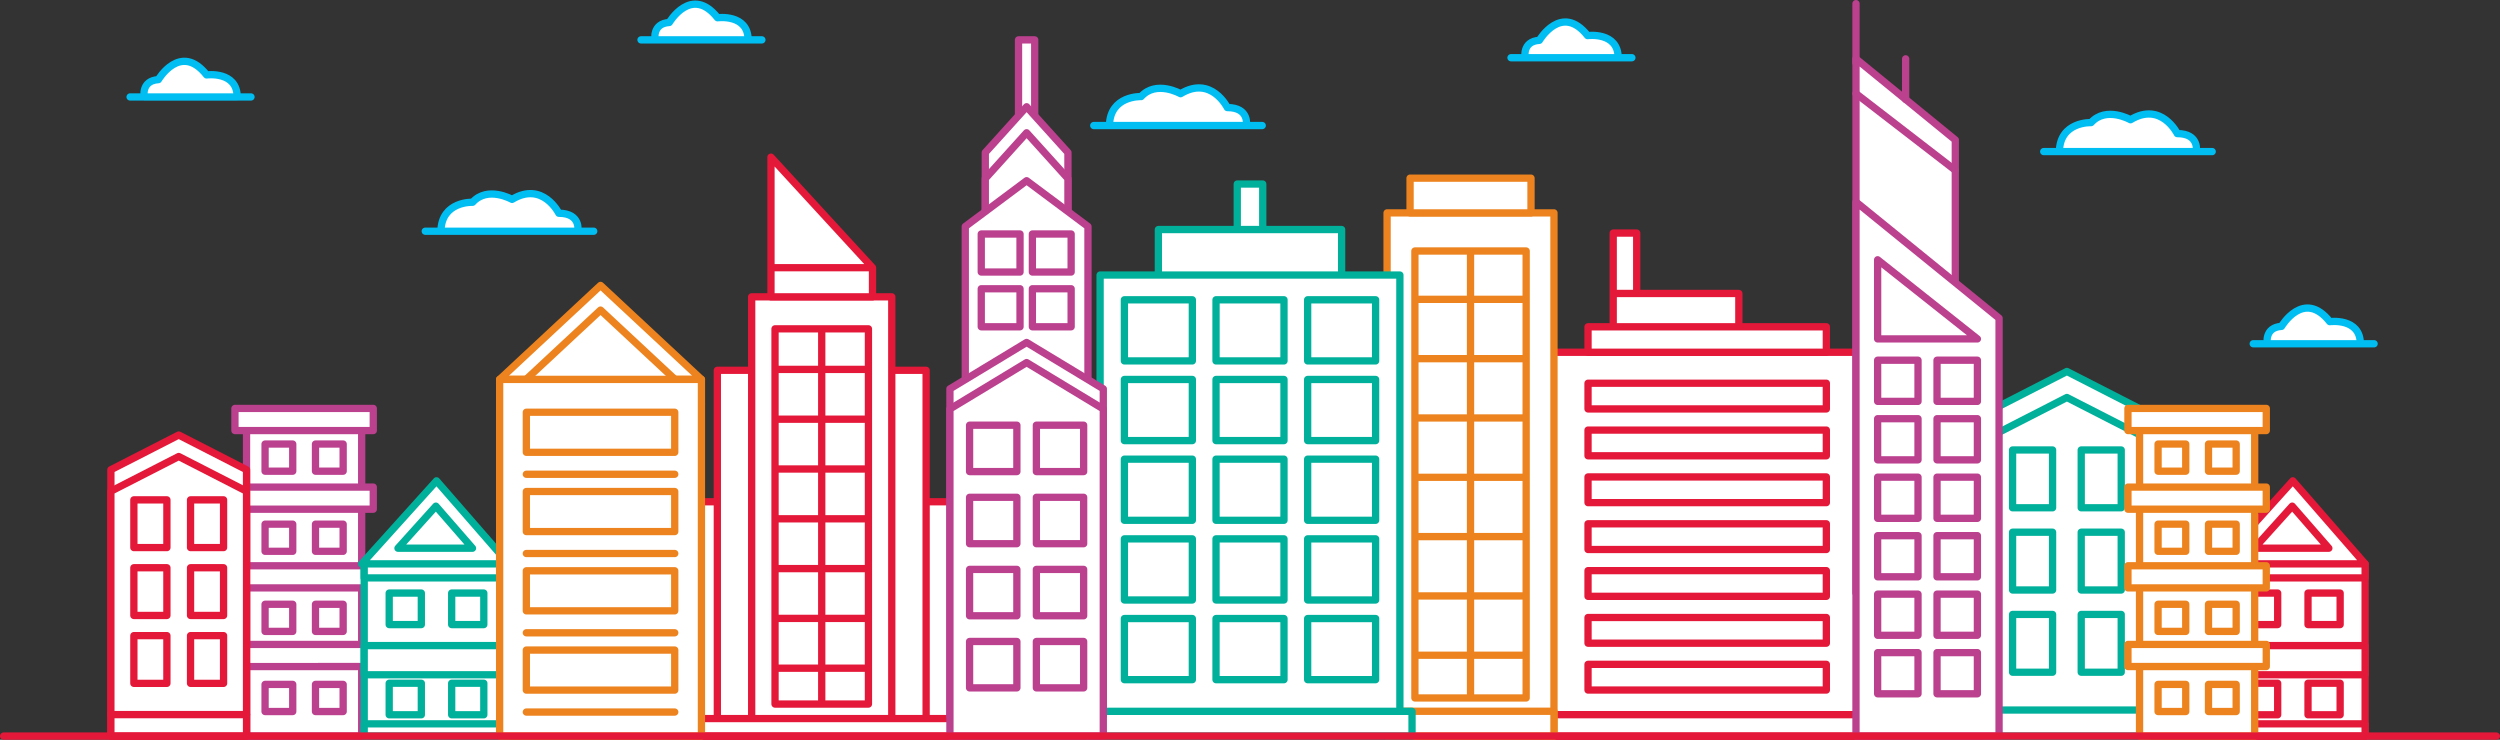
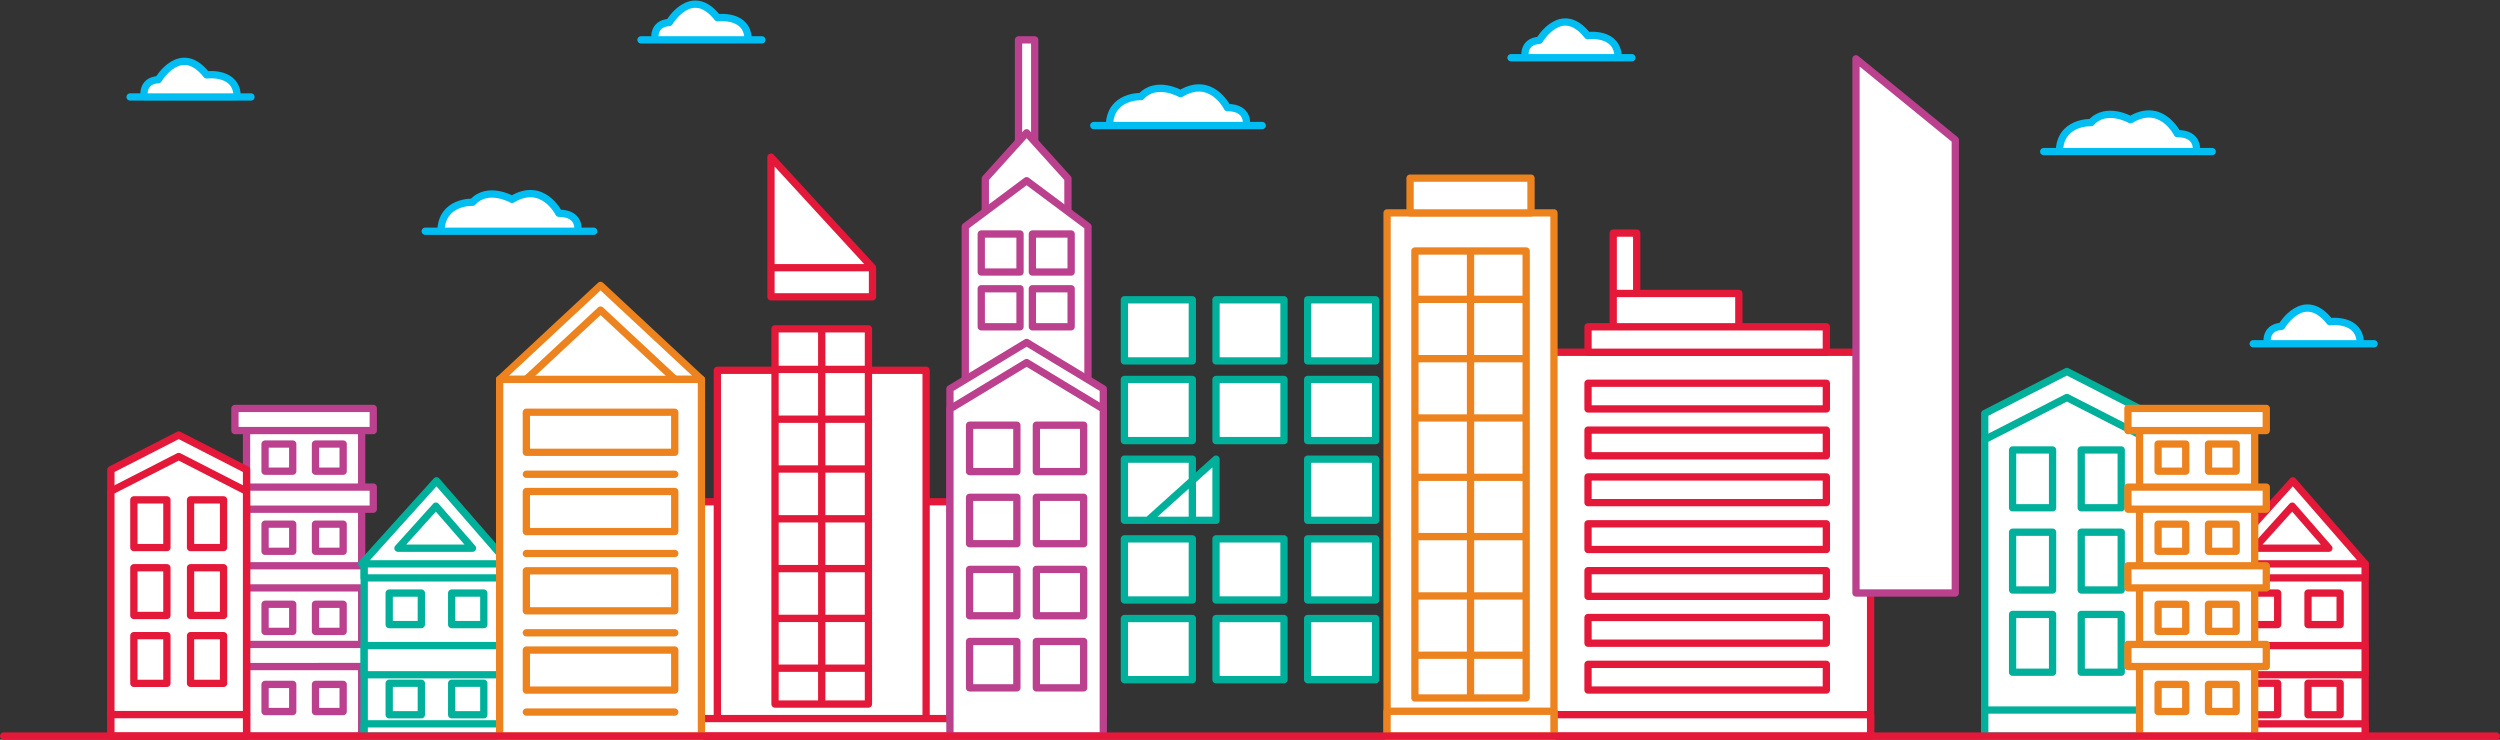
<svg xmlns="http://www.w3.org/2000/svg" width="1932.64" height="571.84" viewBox="0 0 1932.64 571.84">
  <rect x="0" y="0" width="1932.64" height="571.84" fill="#333333" stroke="none" />
  <g data-name="Layer 2">
    <g data-name="Let's Go!" fill="#fff" stroke-linecap="round" stroke-linejoin="round" stroke-width="5.64">
      <path stroke="#bb408e" d="M190.59 329.57h89.01v239.45h-89.01z" />
      <path stroke="#bb408e" d="M181.62 315.74h106.94v17.1H181.62zm0 60.81h106.94v17.1H181.62zm0 60.82h106.94v17.1H181.62zm0 60.81h106.94v17.1H181.62zm23.29-154.9h21.39v20.98h-21.39zm38.98 0h21.39v20.98h-21.39zm-38.98 61.93h21.39v20.98h-21.39zm38.98 0h21.39v20.98h-21.39zm-38.98 61.93h21.39v20.98h-21.39zm38.98 0h21.39v20.98h-21.39zm-38.98 61.94h21.39v20.98h-21.39zm38.98 0h21.39v20.98h-21.39z" />
      <path stroke="#00b09b" d="M281.55 435.91h111.77v133.12H281.55z" />
      <path stroke="#00b09b" d="M281.55 499.08h111.77v22.56H281.55zm0-63.17h111.77v10.83H281.55zm0 123.64h111.77v9.48H281.55zm19.32-101.08h24.84v24.37h-24.84zm48.3 0h24.84v24.37h-24.84zm-48.3 69.72h24.84v24.37h-24.84zm48.3 0h24.84v24.37h-24.84zm44.16-92.28l-55.89-64.19-57.84 64.19h113.73z" />
      <path stroke="#00b09b" d="M365.27 423.8l-28.31-32.52-29.3 32.52h57.61z" />
      <path stroke="#e41839" d="M1716.61 435.91h111.77v133.12h-111.77z" />
      <path stroke="#e41839" d="M1716.61 499.08h111.77v22.56h-111.77zm0-63.17h111.77v10.83h-111.77zm0 123.64h111.77v9.48h-111.77zm19.32-101.08h24.84v24.37h-24.84zm48.29 0h24.84v24.37h-24.84zm-48.29 69.72h24.84v24.37h-24.84zm48.29 0h24.84v24.37h-24.84zm44.16-92.28l-55.89-64.19-57.84 64.19h113.73z" />
      <path stroke="#e41839" d="M1800.32 423.8l-28.31-32.52-29.3 32.52h57.61zm-606.91-151.48h252.67v296.7h-252.67z" />
      <path stroke="#e41839" d="M1193.41 552.48h252.67v16.55h-252.67zm34.22-256.22h184.24v19.87h-184.24zm0 36.22h184.24v19.87h-184.24zm0 36.22h184.24v19.87h-184.24zm0 36.22h184.24v19.87h-184.24zm0 36.22h184.24v19.87h-184.24zm0 36.22h184.24v19.87h-184.24zm0 36.22h184.24v19.87h-184.24zm0-260.94h184.24v19.68h-184.24zm19.47-25.76h97.12v25.76h-97.12zm0-46.69h18.16v46.69h-18.16z" />
      <path stroke="#ec831e" d="M1072.29 164.57h129.02v404.46h-129.02z" />
      <path stroke="#ec831e" d="M1093.8 194.04h86.01v345.52h-86.01zm43 0v345.52m-43-308.16h86.01m-86.01 45.86h86.01m-86.01 45.86h86.01m-86.01 45.85h86.01m-86.01 45.86h86.01m-86.01 45.85h86.01m-86.01 45.86h86.01m-89.75-368.81h93.49v26.84h-93.49zm-17.77 412.13h129.02v19.16h-129.02z" />
-       <path stroke="#00b09b" d="M841.06 549.91h250.52v19.12H841.06zm9.38-337.28h231.75v337.28H850.44zm45.04-35.18h141.68v35.18H895.48zm60.99-35.19h19.7v35.18h-19.7z" />
-       <path stroke="#00b09b" d="M869.21 231.75h52.54v47.26h-52.54zm70.84 0h52.54v47.26h-52.54zm70.84 0h52.54v47.26h-52.54zm-141.68 61.6h52.54v47.26h-52.54zm70.84 0h52.54v47.26h-52.54zm70.84 0h52.54v47.26h-52.54zm-141.68 61.61h52.54v47.26h-52.54zm70.84 0h52.54v47.26h-52.54zm70.84 0h52.54v47.26h-52.54zm-141.68 61.61h52.54v47.26h-52.54zm70.84 0h52.54v47.26h-52.54zm70.84 0h52.54v47.26h-52.54zm-141.68 61.6h52.54v47.26h-52.54zm70.84 0h52.54v47.26h-52.54zm70.84 0h52.54v47.26h-52.54z" />
+       <path stroke="#00b09b" d="M869.21 231.75h52.54v47.26h-52.54zm70.84 0h52.54v47.26h-52.54zm70.84 0h52.54v47.26h-52.54zm-141.68 61.6h52.54v47.26h-52.54zm70.84 0h52.54v47.26h-52.54zm70.84 0h52.54v47.26h-52.54zm-141.68 61.61h52.54v47.26h-52.54zm70.84 0v47.26h-52.54zm70.84 0h52.54v47.26h-52.54zm-141.68 61.61h52.54v47.26h-52.54zm70.84 0h52.54v47.26h-52.54zm70.84 0h52.54v47.26h-52.54zm-141.68 61.6h52.54v47.26h-52.54zm70.84 0h52.54v47.26h-52.54zm70.84 0h52.54v47.26h-52.54z" />
      <path stroke="#e41839" d="M526.29 387.9H744.2v181.12H526.29z" />
      <path stroke="#e41839" d="M554.54 286.27h161.4v282.76h-161.4z" />
-       <path stroke="#e41839" d="M581.08 229.47h108.31v339.56H581.08z" />
      <path stroke="#e41839" d="M599.14 254.21h72.21v290.08h-72.21zm36.1 0v290.08m-36.1-258.71h72.21m-72.21 38.49h72.21m-72.21 38.5h72.21m-72.21 38.5h72.21m-72.21 38.5h72.21m-72.21 38.5h72.21m-72.21 38.5h72.21M596 206.94h78.49v22.53H596zm78.49 0L596 121.5v85.44h78.49zM526.29 555.5H744.2v13.52H526.29zM138.16 336.3l-52.44 26.84v189.28h104.87V363.14l-52.43-26.84z" />
      <path stroke="#e41839" d="M138.16 352.91l-52.44 26.84v189.28h104.87V379.75l-52.43-26.84z" />
      <path stroke="#e41839" d="M103.49 386.42h25.53v36.89h-25.53zm43.81 0h25.53v36.89H147.3zm-43.81 52.48h25.53v36.89h-25.53zm43.81 0h25.53v36.89H147.3zm-43.81 52.48h25.53v36.89h-25.53zm43.81 0h25.53v36.89H147.3zm-61.58 61.04h104.87v16.61H85.72z" />
      <path stroke="#00b09b" d="M1597.83 287.17l-63.51 32.51v229.23h127.02V319.68l-63.51-32.51z" />
      <path stroke="#00b09b" d="M1597.83 307.28l-63.51 32.51v229.24h127.02V339.79l-63.51-32.51z" />
      <path stroke="#00b09b" d="M1555.84 347.86h30.92v44.68h-30.92zm53.06 0h30.92v44.68h-30.92zm-53.06 63.57h30.92v44.68h-30.92zm53.06 0h30.92v44.68h-30.92zm-53.06 63.56h30.92v44.68h-30.92zm53.06 0h30.92v44.68h-30.92zm-74.58 73.92h127.02v20.11h-127.02z" />
      <path stroke="#ec831e" d="M542.25 293.3h-156l78-72.65 78 72.65z" />
      <path stroke="#ec831e" d="M542.25 312.36h-156l78-72.65 78 72.65z" />
      <path stroke="#ec831e" d="M386.25 293.3h156v275.73h-156z" />
      <path stroke="#ec831e" d="M406.89 318.69h114.72v30.96H406.89zm0 47.94h114.73m-114.73 13.34h114.72v30.96H406.89zm0 47.93h114.73m-114.73 13.35h114.72v30.96H406.89zm0 47.93h114.73m-114.73 13.35h114.72v30.96H406.89zm0 47.93h114.73m1132.37-220.89H1743v239.45h-89.01z" />
      <path stroke="#ec831e" d="M1645.02 315.74h106.94v17.1h-106.94zm0 60.81h106.94v17.1h-106.94zm0 60.82h106.94v17.1h-106.94zm0 60.81h106.94v17.1h-106.94zm23.29-154.9h21.39v20.98h-21.39zm38.98 0h21.39v20.98h-21.39zm-38.98 61.93h21.39v20.98h-21.39zm38.98 0h21.39v20.98h-21.39zm-38.98 61.93h21.39v20.98h-21.39zm38.98 0h21.39v20.98h-21.39zm-38.98 61.94h21.39v20.98h-21.39zm38.98 0h21.39v20.98h-21.39z" />
      <path stroke="#bb408e" d="M787.38 30.82h12.51v89.17h-12.51z" />
-       <path stroke="#bb408e" d="M793.63 82.52l-31.94 35.39v249.56h63.89V117.91l-31.95-35.39z" />
      <path stroke="#bb408e" d="M793.63 102.64l-31.94 35.39V387.6h63.89V138.03l-31.95-35.39z" />
      <path stroke="#bb408e" d="M793.63 139.7l-47.42 35.39v249.57h94.85V175.09l-47.43-35.39z" />
      <path stroke="#bb408e" d="M793.63 264.74l-59.28 35.86v252.87h118.56V300.6l-59.28-35.86z" />
      <path stroke="#bb408e" d="M793.63 280.29l-59.28 35.87v252.87h118.56V316.16l-59.28-35.87z" />
      <path stroke="#bb408e" d="M749.54 495.9h36.56v35.86h-36.56zm51.63 0h36.56v35.86h-36.56zm-51.63-55.73h36.56v35.86h-36.56zm51.63 0h36.56v35.86h-36.56zm-51.63-55.73h36.56v35.86h-36.56zm51.63 0h36.56v35.86h-36.56zm-51.63-55.74h36.56v35.86h-36.56zm51.63 0h36.56v35.86h-36.56zm-42.61-105.48h29.97v29.4h-29.97zm39.52 0h29.97v29.4h-29.97zm-39.52-42.33h29.97v29.4h-29.97zm39.52 0h29.97v29.4h-29.97zm713.48 277.52h-76.78V45.49l76.78 62.68v350.24z" />
-       <path stroke="#bb408e" d="M1545.39 569.03h-110.61V156.11l110.61 89.85v323.07z" />
-       <path stroke="#bb408e" d="M1451.52 504.52h31.21v31.82h-31.21zm45.91 0h31.21v31.82h-31.21zm-45.91-45.22h31.21v31.82h-31.21zm45.91 0h31.21v31.82h-31.21zm-45.91-45.21h31.21v31.82h-31.21zm45.91 0h31.21v31.82h-31.21zm-45.91-45.21h31.21v31.82h-31.21zm45.91 0h31.21v31.82h-31.21zm-45.91-45.21h31.21v31.82h-31.21zm45.91 0h31.21v31.82h-31.21zm-45.91-45.21h31.21v31.82h-31.21zm45.91 0h31.21v31.82h-31.21zm31.21-16.47h-77.12v-61.17l77.12 61.17zm-93.86-213.34V2.82m38.39 42.67v31.34m38.39 54.78l-76.78-59.26" />
      <path stroke="#e41839" d="M2.82 569.03h1927" />
      <path stroke="#00bef2" d="M1710.14 117.18h-130.23m117.96 0s2.64-13.9-14.69-13.9c0 0-12.43-25.12-36.16-10.71 0 0-18.83-10.72-30.5 2.21 0 0-24.11-1-24.49 22.4zm-722.1-20.13H845.54m117.96 0s2.64-13.89-14.69-13.89c0 0-12.42-25.13-36.15-10.72 0 0-18.83-10.71-30.51 2.22 0 0-24.1-1-24.48 22.39zm-504.52 81.7H328.75m117.96 0s2.63-13.89-14.69-13.89c0 0-12.43-25.13-36.16-10.72 0 0-18.83-10.71-30.51 2.22 0 0-24.1-1-24.48 22.39zm1388.6 86.99h-93.43m10.86 0s-2.4-12.62 11-13.44c0 0 17.12-29.24 37.31-3.65 0 0 23.62-3.18 23.62 17.09zM1261.53 44.62h-93.44m10.91 0s-2.4-12.63 11-13.44c0 0 17.11-29.25 37.3-3.66 0 0 23.62-3.18 23.62 17.1zm-590.03-13.8h-93.43m10.86 0s-2.4-12.62 11-13.44c0 0 17.12-29.24 37.31-3.65 0 0 23.62-3.18 23.62 17.09zM194.02 74.95h-93.44m10.86.05s-2.39-12.62 11-13.44c0 0 17.11-29.24 37.3-3.65 0 0 23.62-3.18 23.62 17.09z" />
    </g>
  </g>
</svg>